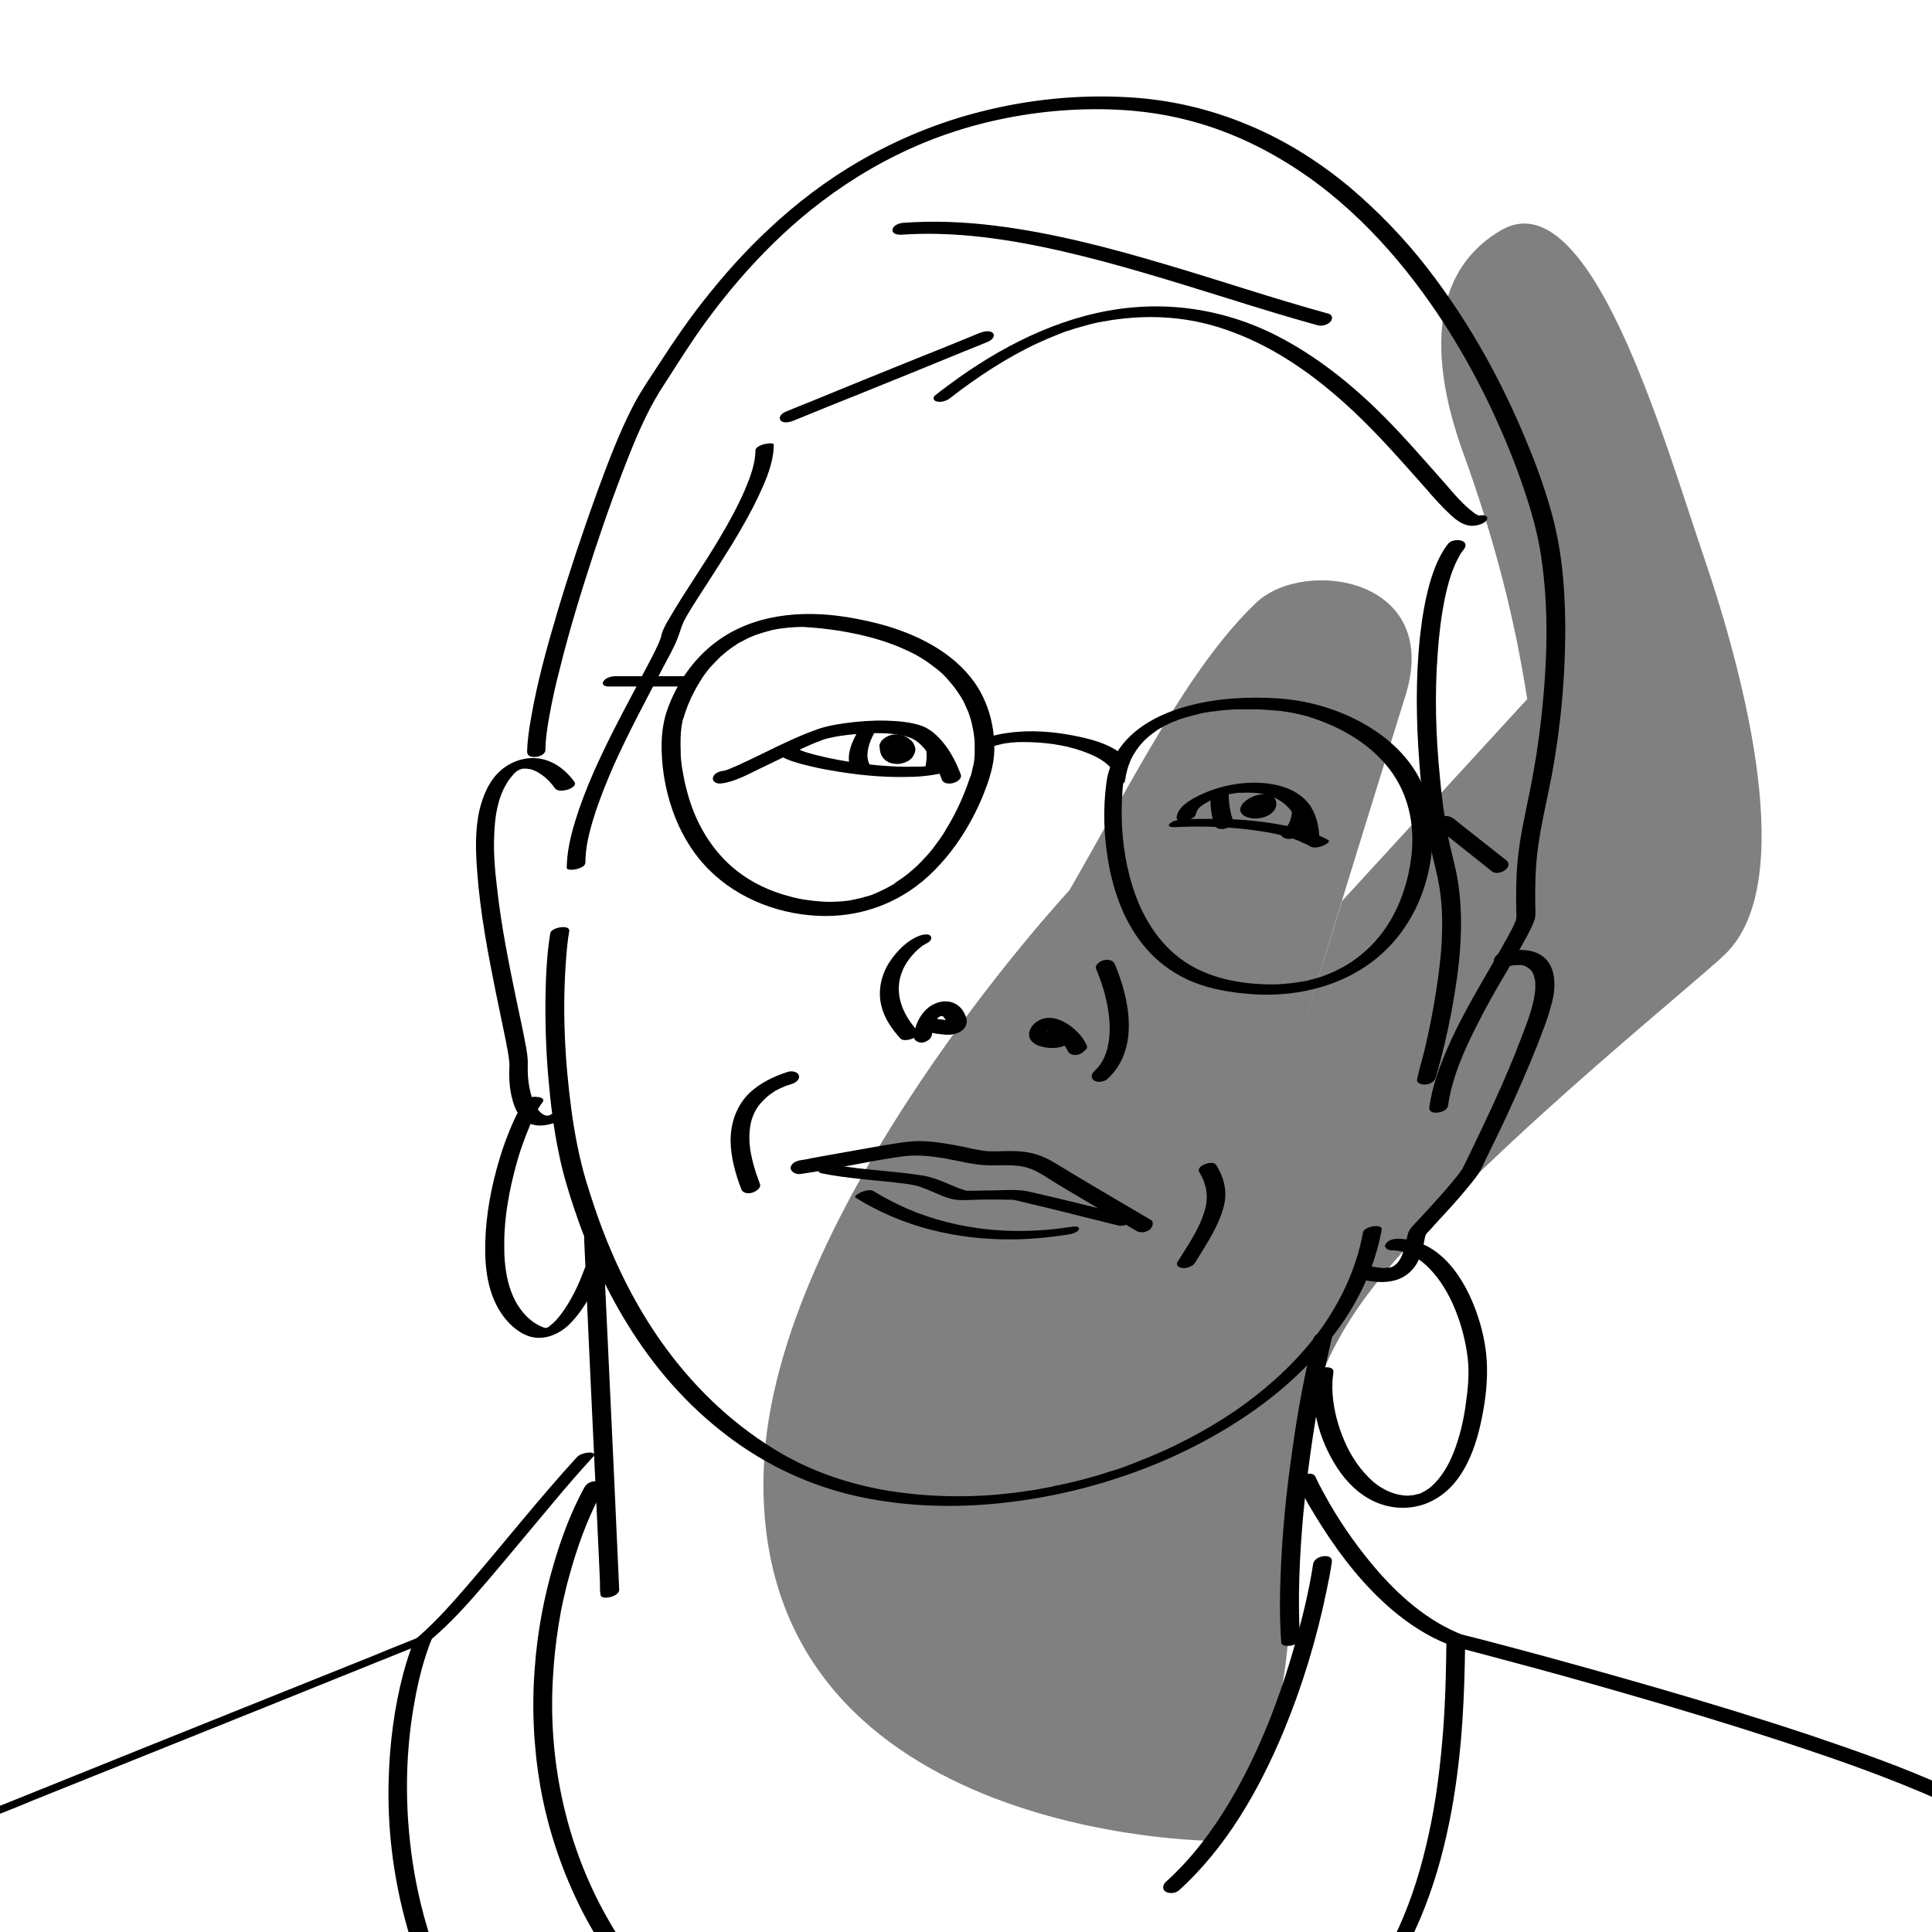
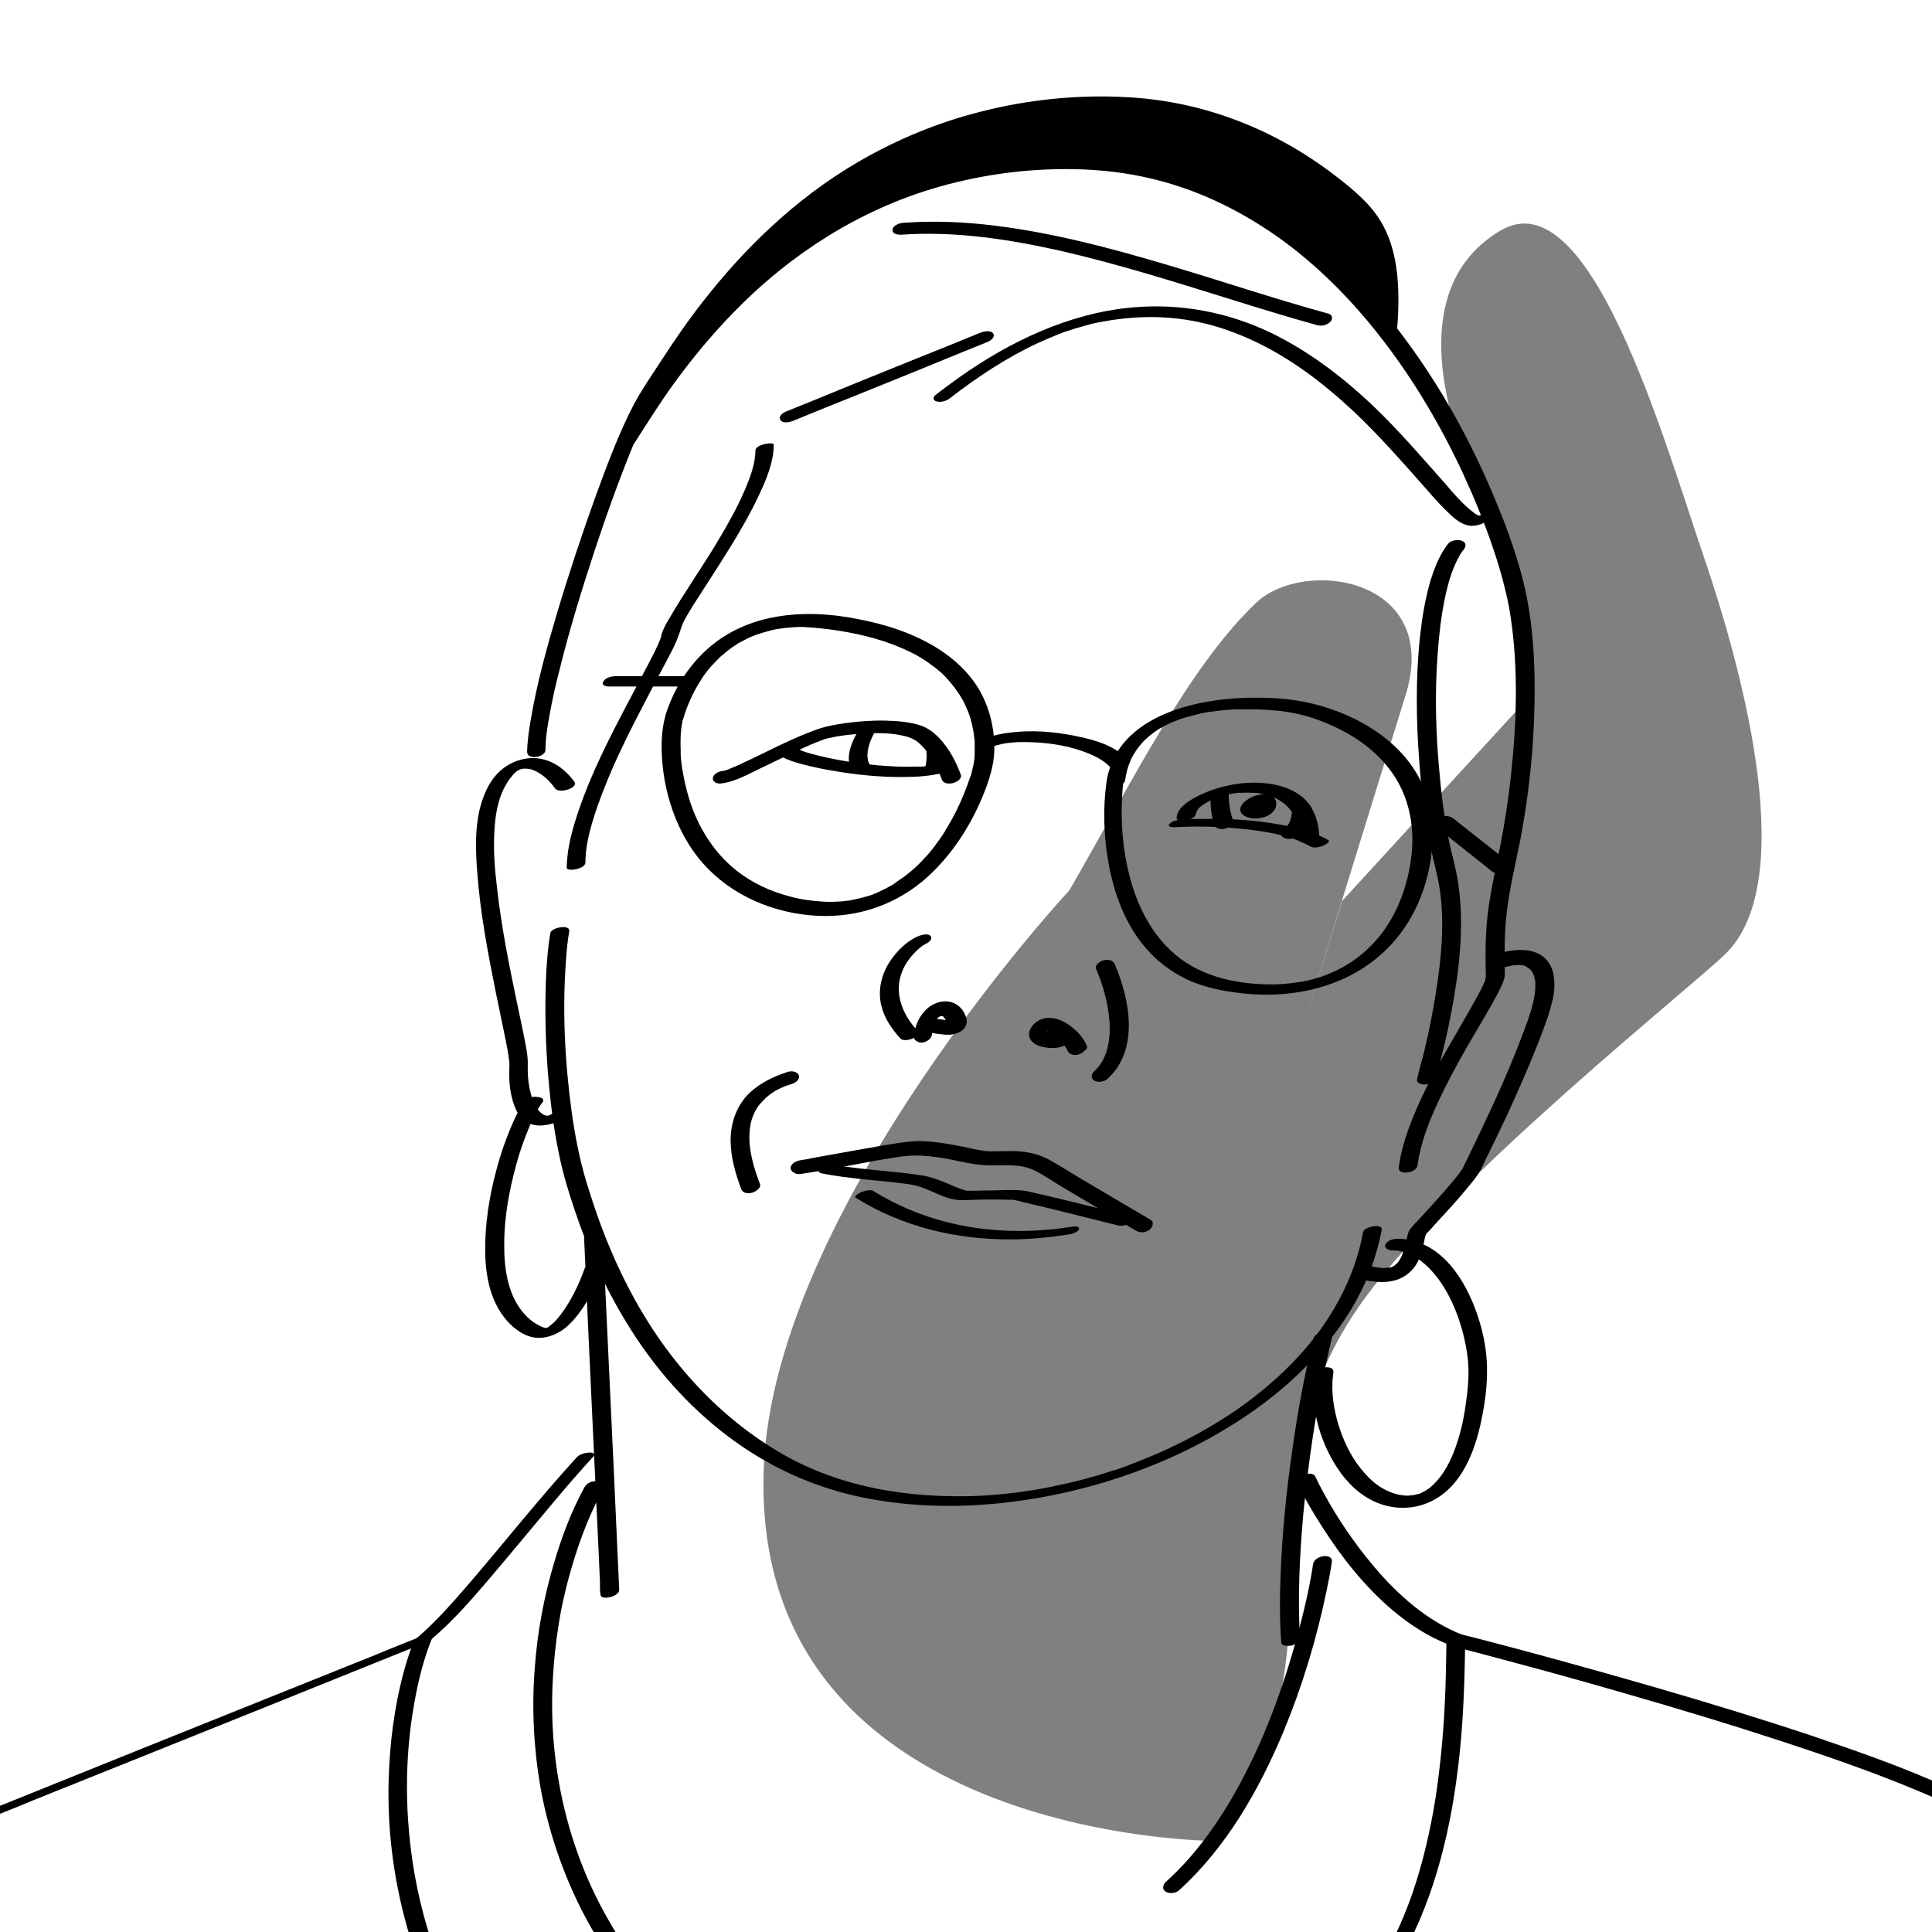
<svg xmlns="http://www.w3.org/2000/svg" version="1.1" id="Calque_1" x="0px" y="0px" viewBox="0 0 600 600" style="enable-background:new 0 0 600 600;" xml:space="preserve">
  <rect x="0" y="0" width="600" height="600" fill="#808080" stroke="none" />
  <style type="text/css">
	.st0{fill:#FFFFFF;}
</style>
  <path class="st0" d="M-23.3-45.4v720.1h661.5V-45.4H-23.3z M535.8,296.3c-10.8,10.5-83.5,68.3-111.6,106.4  c-43.9,59.5-2.1,110.2-47.4,169c0,0-144.1-0.4-139.6-115.9c3.2-80.7,94.9-179.3,94.9-179.3c19.8-34.3,37.1-69.4,58-89.3  c15-14.2,58-7.8,46.3,29.1c-6.1,19.3-32.4,104.8-32.4,104.8l12.8-41.3l57.5-62.7l-0.8-4.8c-4-24.3-10.6-48.2-19-71.4  c-8.2-22.5-13.8-54.3,11.5-69.3c27.8-16.5,50.7,65,63.1,101.2C542.4,211.8,558.3,274.5,535.8,296.3z" />
  <g id="Calque_1_1_">
    <g>
      <g>
        <path d="M260.7,195.9c7.4,1.2,14.8,3.1,21.6,6.4c2.4,1.1,4.9,2.6,7.1,4.3c2.1,1.5,3.7,2.9,5.2,4.7c1.4,1.6,2.7,3.3,3.8,5.1     c0.2,0.4,0.5,0.8,0.7,1.2c0.1,0.2,0.2,0.4,0.3,0.6c0.1,0.1,0.4,0.8,0.2,0.4c0.4,0.8,0.7,1.7,1.1,2.5c1.1,2.9,1.7,6,2,9.1     c-0.1-0.6,0,0.2,0,0.5s0,0.6,0,0.9c0,0.5,0,1.1,0,1.6c0,0.8,0,1.7-0.1,2.5s-0.2,1.6-0.4,2.3c-0.1,0.6-0.3,1.1-0.4,1.7     c-0.1,0.3-0.1,0.3,0,0c0,0.2-0.1,0.3-0.1,0.5c-0.1,0.4-0.2,0.8-0.4,1.1c-1.2,3.6-2.6,7.1-4.3,10.5c-1,2-2.1,4-3.3,5.9     c-0.1,0.1-0.2,0.3-0.2,0.4c0.2-0.4,0,0,0,0c-0.2,0.3-0.3,0.5-0.5,0.8c-0.3,0.5-0.7,1-1,1.5c-0.7,1-1.5,2-2.2,3     c-0.8,1-1.6,2-2.5,2.9c-0.4,0.5-0.9,0.9-1.3,1.4c-0.2,0.2-0.5,0.5-0.7,0.7c-0.1,0.1-0.7,0.7-0.4,0.4c-1.9,1.8-4,3.5-6.2,4.9     c-0.3,0.2-0.6,0.4-0.8,0.6c-0.1,0.1-0.3,0.2-0.4,0.3c0.1-0.1,0.5-0.3,0,0c-0.6,0.3-1.2,0.7-1.8,1c-1.2,0.7-2.5,1.2-3.7,1.8     c-0.3,0.1-0.7,0.3-1,0.4c0.6-0.2-0.3,0.1-0.5,0.2c-0.7,0.2-1.4,0.4-2.1,0.6c-1.4,0.4-2.9,0.7-4.3,1c0.6-0.1-0.5,0.1-0.6,0.1     c-0.3,0-0.7,0.1-1,0.1c-0.8,0.1-1.7,0.2-2.5,0.2c-1.6,0.1-3.2,0.1-4.5,0c-3.4-0.2-7-0.7-10.2-1.6c-6.1-1.6-11.5-4.1-16.4-7.9     c-7.9-6.2-13.1-15.2-15.6-25c-0.6-2.2-1-4.3-1.4-6.6c-0.2-1-0.3-2.1-0.4-3.1c0-0.5-0.1-0.9-0.1-1.4c0,0.5,0-0.2,0-0.3     c0-0.3,0-0.5,0-0.8c-0.1-3-0.1-6.1,0.5-9c0-0.3,0.1-0.5,0.2-0.8c0.1-0.3,0.3-1,0.1-0.3c0.2-0.6,0.4-1.3,0.6-1.9     c0.5-1.5,1.1-3,1.8-4.5c0.8-1.7,1.7-3.4,2.7-5c0.3-0.6,0,0,0.2-0.3c0.1-0.2,0.3-0.4,0.4-0.7c0.3-0.4,0.6-0.9,0.9-1.3     c0.7-0.9,1.3-1.8,2.1-2.6c0.8-0.9,1.6-1.7,2.4-2.5c-0.4,0.4,0.2-0.2,0.3-0.3c0.2-0.2,0.4-0.4,0.7-0.6c0.5-0.4,0.9-0.8,1.4-1.2     c1-0.8,2-1.5,3.1-2.2c0.1-0.1,0.5-0.3,0,0c0.1-0.1,0.3-0.2,0.4-0.3c0.3-0.1,0.5-0.3,0.8-0.4c0.6-0.3,1.3-0.7,1.9-1     c0.6-0.3,1.2-0.6,1.8-0.8c0.3-0.1,0.7-0.3,1-0.4c0.4-0.2-0.4,0.2,0,0c0.2-0.1,0.4-0.2,0.6-0.2c1.4-0.5,2.9-0.9,4.4-1.3     c1.8-0.4,2.5-0.5,4.4-0.7c1.8-0.2,3.6-0.3,5.3-0.3C253,194.9,256.9,195.3,260.7,195.9c1.4,0.2,3.2-0.5,3.8-1.8     c0.6-1.4-0.6-2.3-1.8-2.5c-14-2.2-29-0.8-40.5,7.9c-7,5.3-12.1,12.8-15,21c-2.2,6.4-2,13.2-1.1,19.9c1.5,10,5.4,20,12.2,27.7     c8.9,10.1,22.1,15.6,35.4,16.3c12.8,0.7,25.1-3.6,34.5-12.2c7.4-6.8,13-15.4,16.9-24.7c1.9-4.7,3.6-9.5,3.7-14.6     c0.1-6.7-1.5-13.4-5-19.2c-6.2-10.1-17.4-16-28.4-19.3c-4.1-1.2-8.4-2.1-12.6-2.8c-1.4-0.2-3.2,0.5-3.8,1.8     C258.3,194.7,259.4,195.7,260.7,195.9z" />
      </g>
    </g>
    <g>
      <g>
        <path d="M343.6,243.1c-1.1,8.1-0.8,16.5,0.6,24.6c1.7,9.7,5.2,19.3,11.7,26.8c3.4,4,7.7,7.2,12.4,9.5c5.8,2.8,12.3,4,18.7,4.6     c12.2,1.2,25.1-1,35.6-7.5c9.8-6,16.7-15.5,20-26.5c3.4-11.4,3.5-24-2.7-34.5c-4.9-8.3-13.2-14.3-21.9-18.1     c-6.7-2.9-13.7-4.6-21-5.1c-9.3-0.6-18.9-0.1-27.9,2.3c-9.4,2.5-19.1,7.5-23.4,16.7C344.6,238.4,343.9,240.7,343.6,243.1     c-0.3,2.3,5.5,1.3,5.8-0.7c0.3-2.2,0.9-4.5,1.8-6.5c0.9-1.9,2.3-3.9,3.5-5.2c0.7-0.8,1.5-1.5,2.3-2.2c0.9-0.7,1.2-0.9,2.3-1.7     c0.4-0.3,0.9-0.6,1.4-0.8c0.2-0.1,0.4-0.2,0.6-0.4c0.1-0.1,0.3-0.2,0.4-0.2c-0.2,0.1-0.2,0.1,0,0c1-0.5,2-1,3.1-1.4     c0.5-0.2,1-0.4,1.5-0.6c0.5-0.2-0.4,0.1,0.3-0.1c0.3-0.1,0.6-0.2,0.9-0.3c1.1-0.3,2.2-0.6,3.3-0.9c0.5-0.1,1.1-0.3,1.6-0.4     c0.3-0.1,0.6-0.1,0.9-0.2c0.3-0.1-0.1,0-0.2,0c0.2,0,0.4-0.1,0.6-0.1c1.1-0.2,2.3-0.4,3.4-0.5c2.2-0.3,4.5-0.5,6.7-0.6     c-0.5,0,0,0,0.2,0c0.3,0,0.6,0,0.8,0c0.6,0,1.1,0,1.7,0c1,0,2.1,0,3.1,0c1.9,0,3.7,0.1,5.6,0.3c0.8,0.1,1.7,0.1,2.5,0.2     c0.5,0-0.5-0.1,0,0c0.2,0,0.4,0,0.5,0.1c0.3,0,0.7,0.1,1,0.1c1.4,0.2,2.8,0.5,4.2,0.8c0.8,0.2,1.6,0.4,2.4,0.6     c0.4,0.1,0.8,0.2,1.2,0.4c0.2,0.1,0.5,0.1,0.7,0.2c0,0,0.3,0.1,0.1,0c-0.2-0.1,0.2,0.1,0.2,0.1c8.2,2.8,16.1,7.2,21.9,13.8     c7.4,8.3,9.8,19.1,8.3,30c-1.5,10.7-5.9,21.1-14.1,28.4c-3.8,3.4-7.8,5.8-12.6,7.6c-0.3,0.1-0.6,0.2-1,0.4     c0.4-0.2-0.2,0.1-0.4,0.1c-0.7,0.2-1.3,0.4-2,0.6c-0.6,0.2-1.3,0.3-1.9,0.5c-0.3,0.1-0.7,0.2-1,0.2c0,0-0.5,0.1-0.2,0     c0.2,0-0.3,0.1-0.4,0.1c-2.8,0.5-5.7,0.8-8.3,0.9c-11.1,0.2-22.9-2-31.5-9.4c-7.3-6.3-11.6-15-14-24.2c-2.1-8.1-2.8-16.6-2.3-25     c0.1-1.6,0.2-3.1,0.4-4.7C349.7,240.1,343.8,241.1,343.6,243.1z" />
      </g>
    </g>
    <g>
      <g>
        <path d="M307.5,232.3c0.2-0.1,0.3-0.2,0.5-0.3c0.3-0.2,0.6-0.3,0.1,0c0.2-0.1,0.4-0.2,0.6-0.3c0.1,0,0.2-0.1,0.3-0.1     c0.6-0.3-0.7,0.2,0,0c0.5-0.1,1-0.3,1.6-0.4c0.1,0,0.3-0.1,0.4-0.1c-0.1,0-0.7,0.1-0.1,0c0.3-0.1,0.7-0.1,1-0.2     c3.1-0.5,5.2-0.5,8.4-0.4c6,0.2,12.3,1.2,18,3.6c2.6,1.1,5,2.4,6.8,4.5c1.2,1.5,6.8-0.5,5.4-2.3c-3.8-4.7-10.8-6.6-16.3-7.7     c-6.8-1.4-14.1-2-21.1-1c-3.1,0.4-6.5,1.1-9.1,3c-0.8,0.6-1.7,1.6-0.5,2.3C304.5,233.5,306.6,233,307.5,232.3L307.5,232.3z" />
      </g>
    </g>
    <g>
      <g>
        <path d="M188.9,213.2c7.1,0,14.1,0,21.2,0c1,0,2,0,3,0c1.2,0,3.1-0.4,3.8-1.6c0.7-1.1-0.6-1.6-1.5-1.6c-7.1,0-14.1,0-21.2,0     c-1,0-2,0-3,0c-1.2,0-3.1,0.4-3.8,1.6C186.7,212.7,188,213.2,188.9,213.2L188.9,213.2z" />
      </g>
    </g>
    <g>
      <g>
        <path d="M441.8,257.8c2.3,0,4.5,0,6.8,0c-0.7-0.2-1.3-0.3-2-0.5c4.9,3.9,9.7,7.7,14.6,11.6c0.7,0.6,1.4,1.1,2.1,1.7     c2.2,1.7,7.1-1.4,4.4-3.5c-3-2.4-6-4.7-9-7.1c-1.9-1.5-3.8-3-5.7-4.5c-1.3-1.1-2.3-2.1-4.1-2.1c-2.2,0-4.4,0-6.7,0     c-1.3,0-3,1-3.2,2.4C438.9,257.3,440.6,257.8,441.8,257.8L441.8,257.8z" />
      </g>
    </g>
    <g>
      <g>
        <path d="M234.6,139.9c0,4.2-1.7,8.5-3.3,12.3c-2.2,5.1-4.9,10-7.7,14.7c-5.1,8.7-11,16.9-16,25.6c-0.7,1.1-1.3,2.3-1.8,3.5     c-0.3,0.7-0.4,1.4-0.6,2.1c-1,2.8-2.5,5.5-3.9,8.2c-5,9.6-10.2,19-14.8,28.8c-2.5,5.3-4.8,10.8-6.7,16.3     c-1.6,4.8-3.1,9.7-3.6,14.8c-0.1,1.1-0.2,2.2-0.2,3.3c0,1.3,5.8,0.4,5.8-1.6c0-4.8,1.2-9.5,2.6-14c1.7-5.5,3.9-10.9,6.2-16.2     c4.6-10.2,9.9-20.1,15.1-30c1.6-3.1,3.4-6.1,4.7-9.4c0.7-1.7,1.1-3.5,1.9-5.2c1.8-3.5,4-6.7,6.1-10c3-4.6,6-9.3,8.9-14     c2.9-4.8,5.8-9.8,8.2-14.9c2-4.2,3.9-8.6,4.6-13.2c0.1-1,0.2-1.9,0.2-2.9C240.4,137.1,234.6,138,234.6,139.9L234.6,139.9z" />
      </g>
    </g>
    <g>
      <g>
-         <path d="M169.4,232.9c0-3.5,0.6-7.1,1.2-10.5c0.9-5,2-10,3.3-14.9c3-12.1,6.7-24.1,10.6-36c3.7-11.2,7.7-22.4,12.2-33.4     c2.7-6.5,5.6-12.7,9.5-18.6c3.2-5,6.4-10,9.7-14.9c4.9-7.1,10.2-13.9,16.1-20.5c7.1-7.9,14.8-15.2,23.3-21.6     c9.8-7.4,20.3-13.5,31.7-18.2c12.9-5.3,26.6-8.5,40.5-9.8c13.8-1.2,27.8-0.7,41.3,2.8c11.8,3,22.9,8.1,33.1,14.7     c9.8,6.3,18.6,14,26.5,22.5c7.7,8.3,14.5,17.3,20.6,26.8c5.5,8.6,10.4,17.6,14.7,26.8c3.5,7.6,6.7,15.3,9.4,23.3     c2.4,7,4.4,14,5.5,21.3c2.5,16.5,1.9,33.4,0.1,49.9c-0.8,7.3-1.9,14.5-3.3,21.6c-1.5,7.7-3.4,15.4-4.1,23.3     c-0.5,5.1-0.5,10.2-0.4,15.3c0,0.7,0.1,1.5,0,2.2c0,0.2-0.1,0.4-0.1,0.7c0,0.1-0.1,0.3-0.1,0.4c-0.1,0.4,0.1-0.2-0.1,0.1     c-0.7,1.7-1.6,3.4-2.5,5c-6.3,11.4-13.4,22.4-18.6,34.4c-2.5,5.8-4.8,12-5.6,18.3c-0.4,2.7,5.5,1.8,5.8-0.5     c0.9-6.6,3.3-13,6.1-19.1c3-6.5,6.4-12.8,10-19c2.9-5,5.9-9.9,8.6-14.9c0.8-1.6,1.7-3.2,2.2-4.9c0.4-1.3,0.2-2.7,0.2-4     c-0.1-5.5,0-11,0.6-16.4c0.9-7.9,2.8-15.5,4.3-23.2c3-15.8,4.5-32,4.4-48.1c-0.1-12.1-1.2-24.2-4.6-35.8c-2-7-4.5-13.9-7.3-20.6     c-3.7-9-7.9-17.8-12.6-26.3c-5.4-9.7-11.4-18.9-18.2-27.7C436.2,74.1,428,65.6,419,58c-9.4-7.8-19.7-14.3-30.9-19     c-12-5.1-24.8-8.1-37.8-8.8c-15.3-0.9-31,0.7-45.8,4.5C291.4,38,278.8,43.2,267,50c-10.2,5.9-19.7,13.1-28.3,21.2     c-7.3,6.8-14,14.3-20.2,22.2c-4.8,6.1-9.2,12.5-13.4,19c-2.8,4.3-5.8,8.6-8.2,13.1c-4.7,9-8.2,18.5-11.7,28     c-4.4,12.2-8.5,24.5-12.2,36.9c-3.2,10.8-6.2,21.6-8.1,32.7c-0.6,3.4-1.1,6.8-1.2,10.3C163.6,236.2,169.4,235.2,169.4,232.9     L169.4,232.9z" />
+         <path d="M169.4,232.9c0-3.5,0.6-7.1,1.2-10.5c0.9-5,2-10,3.3-14.9c3-12.1,6.7-24.1,10.6-36c3.7-11.2,7.7-22.4,12.2-33.4     c3.2-5,6.4-10,9.7-14.9c4.9-7.1,10.2-13.9,16.1-20.5c7.1-7.9,14.8-15.2,23.3-21.6     c9.8-7.4,20.3-13.5,31.7-18.2c12.9-5.3,26.6-8.5,40.5-9.8c13.8-1.2,27.8-0.7,41.3,2.8c11.8,3,22.9,8.1,33.1,14.7     c9.8,6.3,18.6,14,26.5,22.5c7.7,8.3,14.5,17.3,20.6,26.8c5.5,8.6,10.4,17.6,14.7,26.8c3.5,7.6,6.7,15.3,9.4,23.3     c2.4,7,4.4,14,5.5,21.3c2.5,16.5,1.9,33.4,0.1,49.9c-0.8,7.3-1.9,14.5-3.3,21.6c-1.5,7.7-3.4,15.4-4.1,23.3     c-0.5,5.1-0.5,10.2-0.4,15.3c0,0.7,0.1,1.5,0,2.2c0,0.2-0.1,0.4-0.1,0.7c0,0.1-0.1,0.3-0.1,0.4c-0.1,0.4,0.1-0.2-0.1,0.1     c-0.7,1.7-1.6,3.4-2.5,5c-6.3,11.4-13.4,22.4-18.6,34.4c-2.5,5.8-4.8,12-5.6,18.3c-0.4,2.7,5.5,1.8,5.8-0.5     c0.9-6.6,3.3-13,6.1-19.1c3-6.5,6.4-12.8,10-19c2.9-5,5.9-9.9,8.6-14.9c0.8-1.6,1.7-3.2,2.2-4.9c0.4-1.3,0.2-2.7,0.2-4     c-0.1-5.5,0-11,0.6-16.4c0.9-7.9,2.8-15.5,4.3-23.2c3-15.8,4.5-32,4.4-48.1c-0.1-12.1-1.2-24.2-4.6-35.8c-2-7-4.5-13.9-7.3-20.6     c-3.7-9-7.9-17.8-12.6-26.3c-5.4-9.7-11.4-18.9-18.2-27.7C436.2,74.1,428,65.6,419,58c-9.4-7.8-19.7-14.3-30.9-19     c-12-5.1-24.8-8.1-37.8-8.8c-15.3-0.9-31,0.7-45.8,4.5C291.4,38,278.8,43.2,267,50c-10.2,5.9-19.7,13.1-28.3,21.2     c-7.3,6.8-14,14.3-20.2,22.2c-4.8,6.1-9.2,12.5-13.4,19c-2.8,4.3-5.8,8.6-8.2,13.1c-4.7,9-8.2,18.5-11.7,28     c-4.4,12.2-8.5,24.5-12.2,36.9c-3.2,10.8-6.2,21.6-8.1,32.7c-0.6,3.4-1.1,6.8-1.2,10.3C163.6,236.2,169.4,235.2,169.4,232.9     L169.4,232.9z" />
      </g>
    </g>
    <g>
      <g>
        <path d="M457.8,160.5c1.2-0.4,0.9-0.3,0.6-0.2s-0.5,0,0.6-0.1c-0.2,0-0.5,0,0.1,0s0.3,0,0.1,0c-0.4,0,0.8,0.1,0.3,0     c-0.1,0-0.2,0-0.3-0.1c-0.4-0.1,0.5,0.3,0.2,0.1c-0.2-0.1-0.4-0.2-0.6-0.3s-0.4-0.2-0.6-0.3c-0.1-0.1-0.2-0.1-0.3-0.2     c-0.3-0.2,0.4,0.3-0.1-0.1c-0.5-0.4-1-0.8-1.5-1.2c-2.7-2.3-5-5-7.3-7.7c-7.2-8.1-14.3-16.4-22.1-23.9     c-9.5-9.1-20.2-17.3-32.1-23.1c-13.5-6.5-28.4-9.3-43.4-7.9c-19.4,1.8-37.7,10.5-53.5,21.7c-2.5,1.8-5,3.6-7.4,5.5     c-1,0.8-0.6,1.8,0.5,2c1.4,0.3,3-0.2,4.1-1.1c8.5-6.6,17.8-12.7,27.3-17.1c2.2-1,4.3-1.9,6.6-2.8c1-0.4,2-0.8,3.1-1.1     c0.9-0.3-0.6,0.2,0.4-0.1c0.3-0.1,0.6-0.2,0.8-0.3c0.5-0.2,1.1-0.3,1.7-0.5c2.1-0.6,4.1-1.2,6.2-1.6c0.5-0.1,1.1-0.2,1.6-0.3     c0.9-0.2-0.4,0.1,0.1,0c0.2,0,0.4-0.1,0.7-0.1c1-0.2,2.1-0.4,3.1-0.5c7.3-1,14.5-1,21.7,0.1c7,1.1,13.2,3.1,19.7,6     c12,5.4,22.6,13.4,32.2,22.4c8,7.5,15.2,15.8,22.5,24c2.4,2.8,4.9,5.6,7.6,8.1c1.8,1.7,4,3.4,6.6,3.5c1.1,0,2.1-0.2,3.1-0.6     c0.8-0.3,2.3-1.3,1.6-2.3C460.8,159.6,458.7,160.2,457.8,160.5L457.8,160.5z" />
      </g>
    </g>
    <g>
      <g>
        <path d="M449.7,168.9c-2.8,3.6-4.4,7.9-5.7,12.3c-1.5,5.4-2.4,10.9-3,16.5c-1.4,13-1.2,26.3-0.2,39.3c0.8,11.3,2.4,22.5,5.2,33.5     c3.2,12.7,1.8,26.4-0.3,39.2c-0.9,5.5-2,11-3.3,16.4c-0.7,2.9-1.6,5.7-2.2,8.6c0,0.1-0.1,0.3-0.1,0.4c-0.4,1.4,1.7,1.8,2.6,1.7     c1.4-0.1,2.8-0.8,3.2-2.2c2-6.8,3.6-13.7,4.9-20.6c2.4-12.9,4-26.3,2.1-39.4c-0.7-5.2-2.4-10.3-3.3-15.5     c-1.1-5.8-1.9-11.7-2.4-17.5c-1.3-12.9-1.7-25.9-0.7-38.8c0.4-5.8,1.1-11.7,2.3-17.4c1-4.6,2.2-8.8,4.5-12.9     c0.2-0.4,0.5-0.8,0.8-1.2c0.1-0.2,0.2-0.4,0.4-0.5c0.2-0.3-0.2,0.3,0.2-0.3C456.7,167.5,451.2,166.9,449.7,168.9L449.7,168.9z" />
      </g>
    </g>
    <g>
      <g>
        <path d="M412.5,97.4C395.4,92.7,378.6,87,361.6,82c-17.2-5.1-34.7-9.7-52.5-11.9c-9.5-1.2-19.1-1.6-28.7-0.9     c-1.1,0.1-3.1,0.8-3.2,2.1c-0.2,1.4,1.6,1.6,2.6,1.6c16.8-1.2,33.7,1.4,50,5.1c17.4,4,34.5,9.4,51.6,14.7     c9.2,2.9,18.4,5.7,27.7,8.3c1.4,0.4,3.1-0.1,4.1-1.1C414,98.9,413.8,97.7,412.5,97.4L412.5,97.4z" />
      </g>
    </g>
    <g>
      <g>
        <path d="M304.5,103.3c-6.8,2.8-13.7,5.6-20.5,8.3c-10.9,4.4-21.8,8.8-32.7,13.3c-2.5,1-5,2-7.4,3c-0.9,0.4-2.3,1.5-1.5,2.6     s2.9,0.6,3.9,0.2c6.8-2.8,13.7-5.6,20.5-8.3c10.9-4.4,21.8-8.8,32.7-13.3c2.5-1,5-2,7.4-3c0.9-0.4,2.3-1.5,1.5-2.6     C307.6,102.5,305.6,102.9,304.5,103.3L304.5,103.3z" />
      </g>
    </g>
    <g>
      <g>
        <path d="M298.4,240.6c-1.3-3.5-3.1-7.1-5.5-10c-1.8-2.2-4-4.2-6.7-5.2c-3.5-1.2-7.4-1.5-11.1-1.6c-4.2-0.1-8.5,0.2-12.7,0.8     c-2.9,0.4-5.8,0.9-8.6,1.9c-5.6,2-11,4.6-16.3,7.2c-2.8,1.4-5.6,2.7-8.4,4c-1.1,0.5-2.2,0.9-3.3,1.4c-0.3,0.1,0.3-0.1,0.3-0.1     c-0.1,0-0.3,0.1-0.4,0.1c-0.2,0.1-0.4,0.1-0.6,0.2c-0.2,0.1-0.4,0.1-0.6,0.1c-0.6,0.2,0.8-0.1,0.1,0c-1.2,0.1-3,0.8-3.2,2.2     s1.6,1.9,2.6,1.7c4.3-0.5,8.4-2.9,12.2-4.7c5.2-2.5,10.4-5.1,15.7-7.4c0.6-0.2,1.1-0.5,1.7-0.7c0.3-0.1,0.6-0.2,0.9-0.3     c0.3-0.1-0.1,0-0.1,0c0.2-0.1,0.3-0.1,0.5-0.2c1-0.4,2-0.7,3.1-0.9c3.5-0.8,7.1-1.1,10.6-1.3c3.7-0.2,7.4-0.2,11,0.5     c2.7,0.5,4.6,1.2,6.5,3.1c2.9,3,5,6.8,6.4,10.7c0.5,1.3,2.2,1.4,3.4,1.1C296.9,243,298.8,242,298.4,240.6L298.4,240.6z" />
      </g>
    </g>
    <g>
      <g>
        <path d="M242.8,235c1.9,1.1,4.1,1.7,6.2,2.3c3.1,0.8,6.2,1.5,9.3,2c7.4,1.3,15,2.1,22.5,2c4,0,7.9-0.3,11.8-1.2     c0.9-0.2,2.8-1,2.5-2.2s-2.5-0.8-3.3-0.6c-0.2,0-0.3,0.1-0.5,0.1c0.6-0.1,0.2,0,0,0c-0.3,0.1-0.7,0.1-1,0.2     c-0.7,0.1-1.4,0.2-2.2,0.3c-1.6,0.2-2.7,0.2-4.5,0.2c-3.6,0.1-7.1-0.1-10.7-0.4c-6.5-0.6-13.1-1.6-19.4-3.2     c-2.2-0.6-4.1-1-6.2-2.2c-1.1-0.7-3.1-0.1-4.1,0.6C242.5,233.3,241.7,234.3,242.8,235L242.8,235z" />
      </g>
    </g>
    <g>
      <g>
        <path d="M364.6,256.9c7.4-0.4,14.8-0.2,22.1,0.6c6.8,0.8,14.2,1.9,20.3,5.4c1.1,0.6,2.7,0.2,3.8-0.2c0.3-0.1,2.7-1.3,1.7-1.8     c-4.9-2.8-10.6-4.1-16.1-5c-6.4-1.1-12.8-1.6-19.3-1.6c-3.3,0-6.6,0-10,0.2c-1.2,0.1-3.1,0.4-3.9,1.4     C362.4,256.7,363.9,256.9,364.6,256.9L364.6,256.9z" />
      </g>
    </g>
    <g>
      <g>
        <path d="M371.4,252.7c0,0.4,0-0.1,0.1-0.2c0.1-0.2,0.1-0.4,0.2-0.6c0.1-0.4-0.1,0.1,0.1-0.2c0.1-0.2,0.3-0.4,0.4-0.6     c0.1-0.1,0.2-0.2,0.3-0.3c0.3-0.3-0.1,0.1,0,0c0.2-0.2,0.4-0.4,0.6-0.5c0.2-0.2,0.5-0.3,0.7-0.5c0.4-0.3-0.4,0.3,0,0     c0.2-0.1,0.3-0.2,0.5-0.3c0.3-0.2,0.6-0.3,0.8-0.5c0.3-0.1,1.2-0.6,0.5-0.3c0.7-0.3,1.4-0.6,2.1-0.9c0.3-0.1,1.4-0.5,0.6-0.2     c0.4-0.1,0.8-0.3,1.2-0.4c0.8-0.2,1.6-0.4,2.4-0.6c-0.8,0.2,0.4-0.1,0.6-0.1c0.4-0.1,0.9-0.1,1.3-0.2c0.4-0.1,0.8-0.1,1.2-0.1     c0.6-0.1,0,0,0.1,0c0.2,0,0.5,0,0.7,0c0.9,0,1.8-0.1,2.7,0c0.2,0,0.6,0,0.2,0c0.2,0,0.4,0,0.6,0c0.4,0,0.9,0.1,1.3,0.1     c3,0.4,6.1,1.4,8.6,3.6c3.2,2.8,4.5,7,4.7,11.2c0.1,1.5,5.9,0.4,5.8-1.6c-0.2-4.2-1.5-8.3-4.5-11.3c-2.8-2.7-6.6-4.1-10.3-4.7     c-7.8-1.3-16.8,0.4-23.8,4.2c-2.4,1.3-5.6,3.4-5.7,6.4C365.6,255.7,371.4,254.7,371.4,252.7L371.4,252.7z" />
      </g>
    </g>
    <g>
      <g>
        <path d="M375.9,247.7c0,2.9,0.3,6,1.4,8.7c0.5,1.2,2.3,1.2,3.3,0.9c0.7-0.2,1.4-0.5,1.9-1c0.3-0.4,0.7-0.9,0.5-1.4     c-0.9-2.3-1.3-4.9-1.4-7.4c0,0.2,0,0.3,0,0.5c0-0.3,0-0.5,0-0.8c0-0.6-0.1-0.9-0.6-1.2s-1.3-0.4-1.9-0.3     c-0.8,0.1-1.6,0.3-2.2,0.8C376.5,246.6,375.9,247.1,375.9,247.7L375.9,247.7z" />
      </g>
    </g>
    <g>
      <g>
        <path d="M401.3,260.4c0.9-0.3,1.7-0.7,2.4-1.4c1.2-1.1,2.1-2.4,2.6-3.9c0.4-1.2,0.7-2.5,0.9-3.8c0.2-1.4-1.5-2.1-2.7-1.9     c-0.8,0.1-1.6,0.3-2.2,0.8c-0.5,0.4-0.9,0.9-1,1.6c-0.1,0.9-0.3,1.8-0.5,2.7c0.1-0.2,0.1-0.4,0.2-0.6c-0.3,0.9-0.6,1.7-1.1,2.5     c0.1-0.2,0.2-0.4,0.3-0.5c-0.3,0.4-0.6,0.8-0.9,1.1c0.2-0.2,0.3-0.3,0.5-0.5c-0.2,0.2-0.4,0.4-0.7,0.5c0.2-0.1,0.4-0.3,0.6-0.4     c-0.1,0.1-0.2,0.1-0.3,0.2c0.3-0.1,0.5-0.2,0.8-0.3l0,0c-0.7,0.3-1.4,0.5-1.9,1.1c-0.3,0.4-0.7,1.1-0.5,1.7     C398.3,260.4,400.2,260.8,401.3,260.4L401.3,260.4z" />
      </g>
    </g>
    <g>
      <g>
        <path d="M387.7,253.9c0.7,0.2,1.3,0.3,2.1,0.3c0.8,0,1.5-0.1,2.3-0.3c1.3-0.3,2.6-1,3.4-2c0.4-0.4,0.7-1,0.8-1.6     c0.1-0.5,0.1-1.1-0.1-1.7c-0.1-0.3-0.3-0.6-0.5-0.9c-0.1-0.2-0.3-0.3-0.4-0.4c-0.5-0.3-0.8-0.5-1.4-0.6c-0.7-0.1-1.4-0.1-2.1,0     c-1.3,0.1-2.8,0.6-3.9,1.3c-0.8,0.5-1.7,1.1-2.2,1.9c-0.2,0.3-0.4,0.7-0.5,1.1c0,0.4-0.1,0.8,0.1,1.1     C385.7,253.1,386.7,253.6,387.7,253.9c0.6,0.2,1.2,0.2,1.9,0.1c0.7-0.1,1.6-0.3,2.2-0.7c0.2-0.1,0.4-0.2,0.5-0.4     c0.3-0.2,0.5-0.4,0.6-0.8c0-0.1,0-0.2,0-0.4c-0.1-0.3-0.3-0.4-0.6-0.5c-0.4-0.1-0.7-0.2-1.1-0.4c0.1,0.1,0.2,0.1,0.4,0.2     c-0.3-0.2-0.5-0.4-0.7-0.6c0.1,0.1,0.1,0.2,0.2,0.3c-0.1-0.2-0.2-0.5-0.2-0.8c0,0.1,0,0.2,0,0.4c0-0.3,0.1-0.5,0.2-0.8     c-0.1,0.1-0.1,0.3-0.2,0.4c0.1-0.2,0.3-0.5,0.5-0.7c-0.1,0.1-0.3,0.3-0.4,0.4c0.2-0.2,0.4-0.3,0.5-0.4c-0.2,0.1-0.4,0.2-0.5,0.4     c0.2-0.1,0.4-0.2,0.6-0.3c-0.2,0.1-0.4,0.2-0.7,0.3c0.2-0.1,0.3-0.1,0.5-0.2c-0.3,0.1-0.5,0.2-0.8,0.3c0.1,0,0.3-0.1,0.5-0.1     c-0.3,0.1-0.5,0.1-0.8,0.2c0.2,0,0.3-0.1,0.5-0.1c-0.2,0-0.5,0-0.7,0.1c0.1,0,0.3,0,0.4,0c-0.2,0-0.4,0-0.6,0     c0.1,0,0.2,0,0.3,0.1c-0.2,0-0.3-0.1-0.5-0.1c0.1,0,0.3,0.1,0.4,0.2c-0.1-0.1-0.2-0.1-0.4-0.2c0.2,0.1,0.4,0.3,0.5,0.5     c-0.1-0.1-0.1-0.2-0.2-0.3c0.3,0.4,0.4,0.9,0.3,1.4c0-0.1,0-0.2,0-0.4c0,0.4-0.1,0.8-0.3,1.2c0.1-0.1,0.1-0.3,0.2-0.4     c-0.1,0.2-0.2,0.4-0.4,0.5c0.1-0.1,0.3-0.3,0.4-0.4c-0.1,0.1-0.2,0.2-0.3,0.3c0.2-0.1,0.4-0.2,0.5-0.4c-0.1,0.1-0.2,0.1-0.3,0.2     c0.2-0.1,0.4-0.2,0.7-0.3c-0.1,0-0.2,0.1-0.2,0.1c0.3-0.1,0.5-0.2,0.8-0.3c-0.1,0-0.2,0.1-0.3,0.1c0.3-0.1,0.5-0.1,0.8-0.2     c-0.1,0-0.2,0-0.3,0c0.2,0,0.5,0,0.7-0.1c-0.1,0-0.3,0-0.4,0c0.2,0,0.4,0,0.6,0c-0.2,0-0.5-0.1-0.7-0.1c0.2,0,0.3,0.1,0.5,0.1     h-0.1c-0.3-0.1-0.6-0.2-0.8-0.2c-0.3,0-0.7,0-1,0c-0.7,0.1-1.6,0.3-2.2,0.7c-0.2,0.1-0.4,0.2-0.5,0.4c-0.3,0.2-0.5,0.4-0.6,0.8     c0,0.1,0,0.2,0,0.4C387.2,253.6,387.4,253.8,387.7,253.9z" />
      </g>
    </g>
    <g>
      <g>
        <path d="M267.2,225.9c-2.5,3.9-5.3,9.6-2.3,14c0.2,0.4,1.2,0.4,1.5,0.4c0.7,0,1.6-0.2,2.3-0.5c0.8-0.3,2.3-1,1.6-2     c-1.3-1.9-1-4.3-0.4-6.4c0.3-1.1,0.8-2.2,1.3-3.2c0.2-0.5,0.5-1,0.8-1.4c0.1-0.1,0.1-0.2,0,0c0.1-0.1,0.1-0.2,0.2-0.3     c0.1-0.2,0.2-0.4,0.4-0.6c0.2-0.3,0.4-0.7,0-1c-0.3-0.3-1.1-0.4-1.5-0.4c-0.8,0-1.6,0.2-2.3,0.5     C268.3,225.1,267.5,225.4,267.2,225.9L267.2,225.9z" />
      </g>
    </g>
    <g>
      <g>
        <path d="M292.7,238.3c0.2-0.3,0.3-0.7,0.4-1.1c0.1-0.6,0.2-1.2,0.3-1.9c0.1-1.2,0.2-2.5,0.1-3.7c0-0.3-0.9-0.3-1-0.3     c-0.7,0-1.5,0.1-2.1,0.3c-0.7,0.2-1.4,0.4-2,0.8c-0.3,0.2-0.7,0.4-0.7,0.8c0.2,1.7,0,3.4-0.3,5c0-0.1,0-0.2,0-0.2     c-0.1,0.5-0.2,1-0.4,1.4c-0.2,0.3,0.2,0.5,0.5,0.5c0.6,0.1,1.3,0,1.8-0.1c0.8-0.2,1.5-0.3,2.2-0.7     C291.9,238.9,292.5,238.7,292.7,238.3L292.7,238.3z" />
      </g>
    </g>
    <g>
      <g>
-         <path d="M273.3,233.1c0.2,1.8,1.6,3.4,3.4,3.9c1.2,0.3,2.5,0.4,3.7,0c1.1-0.3,2.3-0.9,3-1.9c0.4-0.6,0.6-1,0.8-1.7     c0.1-0.4,0.1-0.9,0-1.3c-0.1-0.4-0.3-0.8-0.5-1.2c-0.1-0.2-0.3-0.5-0.5-0.7c-0.7-0.7-1.4-1.2-2.3-1.6c-0.9-0.4-1.9-0.5-2.9-0.5     c-1.5,0-2.9,0.7-4,1.7c-0.5,0.5-0.7,1.1-0.9,1.7C273.2,232.1,273.2,232.6,273.3,233.1c0.1,0.5,0.8,1,1.2,1.1     c0.7,0.2,1.5,0.2,2.2,0s1.4-0.5,1.9-1.1c0.1-0.2,0.2-0.3,0.3-0.5c0.2-0.3,0.2-0.7,0.1-1.1c0-0.1,0-0.1,0-0.2c0,0.2,0,0.4,0,0.5     c0-0.3,0-0.6,0.1-0.9c-0.1,0.2-0.1,0.4-0.2,0.5c0-0.1,0.1-0.3,0.2-0.4c-0.1,0.2-0.2,0.3-0.3,0.5c0.1-0.1,0.1-0.2,0.2-0.3     c-0.2,0.2-0.3,0.3-0.5,0.5c0.1-0.1,0.1-0.1,0.2-0.2c-0.2,0.1-0.4,0.3-0.6,0.4c0.1,0,0.2-0.1,0.2-0.1c-0.3,0.1-0.5,0.2-0.8,0.3     c0.1,0,0.2-0.1,0.3-0.1c-0.3,0-0.5,0.1-0.8,0.1c0.1,0,0.3,0,0.4,0c-0.2,0-0.5,0-0.7,0c0.2,0,0.4,0,0.6,0.1     c-0.2,0-0.4-0.1-0.7-0.1c0.3,0.1,0.6,0.2,0.9,0.3c-0.2-0.1-0.4-0.2-0.6-0.3c0.4,0.2,0.7,0.4,1,0.7c-0.1-0.1-0.3-0.3-0.4-0.4     c0.3,0.3,0.5,0.5,0.7,0.9c-0.1-0.2-0.2-0.3-0.2-0.5c0.1,0.3,0.2,0.5,0.2,0.8c0-0.2,0-0.4,0-0.5c0,0.2,0,0.5-0.1,0.7     c0.1-0.2,0.1-0.4,0.2-0.5c-0.1,0.2-0.1,0.4-0.2,0.5c0.1-0.2,0.2-0.3,0.3-0.5c-0.1,0.1-0.2,0.2-0.3,0.4c0.2-0.2,0.3-0.3,0.5-0.5     c-0.1,0.1-0.2,0.2-0.3,0.3c0.2-0.1,0.4-0.3,0.6-0.4c-0.1,0.1-0.2,0.1-0.4,0.2c0.3-0.1,0.5-0.2,0.8-0.3c-0.2,0.1-0.3,0.1-0.5,0.1     c0.3,0,0.5-0.1,0.8-0.1c-0.2,0-0.3,0-0.5,0c0.2,0,0.5,0,0.7,0c-0.2,0-0.4,0-0.5-0.1c0.2,0,0.4,0.1,0.7,0.1     c-0.2,0-0.4-0.1-0.6-0.2c0.2,0.1,0.4,0.2,0.6,0.3c-0.2-0.1-0.5-0.3-0.7-0.5c0.1,0.1,0.3,0.3,0.4,0.4c-0.3-0.3-0.5-0.5-0.6-0.9     c0.1,0.2,0.2,0.3,0.2,0.5c-0.2-0.4-0.3-0.8-0.3-1.2c-0.1-0.6-0.8-1-1.2-1.1c-0.7-0.2-1.5-0.2-2.2,0s-1.4,0.5-1.9,1.1     c-0.1,0.2-0.2,0.3-0.3,0.5C273.2,232.4,273.2,232.8,273.3,233.1z" />
-       </g>
+         </g>
    </g>
    <g>
      <g>
        <path d="M178.4,242.8c-2.5-3.4-5.9-6.2-10.2-7.1c-4.4-0.9-9.1,0.5-12.5,3.4c-3.7,3.1-5.7,7.9-6.8,12.5     c-1.4,6.2-1.2,12.8-0.7,19.1c0.9,12.6,3.3,25.2,5.8,37.6c1,5,2.1,10,3.1,15c0.3,1.7,0.7,3.5,0.9,5.2c0.1,0.6,0.2,1.3,0.2,1.9     c0,0.2,0,0.4,0,0.7c0,0.1,0,0.2,0,0.3c0,0.3,0-0.3,0,0c-0.2,3.9,0.1,7.9,1.4,11.6c0.6,1.8,1.6,3.7,3.1,4.9     c1.9,1.5,4.4,1.9,6.7,1.5c1.5-0.2,3-0.7,4.4-1.3c0.7-0.3,2.4-1.2,1.6-2.2c-0.7-0.9-3-0.4-3.8,0c-0.3,0.1-0.6,0.2-0.8,0.4     c-0.1,0-0.2,0.1-0.3,0.1c0.3-0.1,0.3-0.1,0,0c-0.1,0-0.2,0-0.3,0.1c0.4-0.1,0.4-0.1,0.1,0c-0.1,0-0.9,0-0.2,0     c-0.1,0-0.8-0.1-0.2,0c-0.2,0-0.4-0.1-0.6-0.1c0.4,0.1-0.2-0.1-0.2-0.1c-0.2-0.1-0.5-0.2-0.7-0.4c-1.2-0.8-2.2-2.4-2.8-3.9     c-1.3-3.4-1.8-7.3-1.7-10.9c0.1-2.5-0.3-4.9-0.8-7.3c-0.8-4.4-1.8-8.7-2.7-13.1c-2.4-11.5-4.7-23-6-34.6     c-0.7-5.7-1.2-11.5-0.9-17.2c0.2-5.2,1-10.9,3.8-15.5c0.5-0.9,1.1-1.7,1.8-2.5c0,0,0.5-0.5,0.2-0.3c0.2-0.2,0.4-0.4,0.6-0.6     c0.2-0.1,0.3-0.3,0.5-0.4c0.1-0.1,0.8-0.6,0.3-0.2c0.2-0.1,0.3-0.2,0.5-0.3s1-0.4,0.2-0.1c0.2-0.1,0.4-0.1,0.5-0.2     c0.5-0.2-0.7,0.2,0.1,0c0.2,0,0.4-0.1,0.5-0.1c-0.9,0.2-0.1,0,0.1,0c0.6-0.1-0.6,0,0,0c0.2,0,0.5,0,0.7,0c0.6,0-0.5-0.1,0.1,0     c0.3,0,0.5,0.1,0.8,0.1c0.2,0,0.4,0.1,0.6,0.1c0.2,0.1,0.3,0.1,0,0c0.1,0,0.3,0.1,0.4,0.1c0.8,0.3,1.7,0.7,2.4,1.2     c2,1.2,3.6,3,4.9,4.8C174.1,246.5,179.7,244.6,178.4,242.8L178.4,242.8z" />
      </g>
    </g>
    <g>
      <g>
        <path d="M170.9,289.8c-1.1,6.7-1.4,13.5-1.5,20.3c-0.1,8.2,0.2,16.5,0.9,24.7c0.7,8.1,1.7,16.2,3.4,24.1c1.2,5.8,2.9,11.4,4.8,17     c4.1,12.2,9.4,24,16.1,34.9c8.2,13.5,18.7,25.6,31.4,35.2c11.1,8.4,23.4,14.4,36.9,17.9c12.7,3.2,25.9,4.2,39,3.6     c13.7-0.7,27.4-3.1,40.5-7s25.8-9.3,37.5-16.3c11-6.5,21.2-14.5,29.7-24.1c7.8-8.7,14.1-18.9,17.5-30.1c0.8-2.6,1.5-5.3,2-8.1     c0.4-2-5.4-1.1-5.8,0.8c-2,11.1-6.9,21.5-13.5,30.6c-7.1,9.7-16.2,17.9-26,24.7c-5,3.4-10.7,6.8-16.3,9.6c-2.7,1.4-5.5,2.7-8.5,4     s-6.1,2.5-9.2,3.7c-0.7,0.3-1.4,0.5-2.2,0.8c-0.4,0.1-0.8,0.3-1.2,0.4c-0.5,0.2,0.4-0.1-0.1,0c-0.2,0.1-0.5,0.2-0.7,0.2     c-1.6,0.5-3.1,1-4.7,1.5c-3.2,0.9-6.4,1.8-9.7,2.5c-0.8,0.2-1.5,0.3-2.3,0.5c-1,0.2-1.6,0.3-2.2,0.5c-1.6,0.3-3.2,0.6-4.8,0.9     c-3.2,0.5-6.5,1-9.7,1.3c-6.3,0.7-12.6,0.9-19.2,0.7c-6.3-0.2-12.4-0.8-18.7-1.9c-12.1-2.2-23.7-6.3-34.1-12.8     c-13.8-8.5-25.6-20.1-34.9-33.3c-7.7-10.9-13.7-22.9-18.4-35.3c-1.8-4.8-3.4-9.7-4.9-14.6c-2.1-7.1-3.5-14.4-4.5-21.7     c-2.1-15.5-2.9-31.5-1.7-47.1c0.2-2.9,0.5-5.9,1-8.8C177,287,171.2,288,170.9,289.8L170.9,289.8z" />
      </g>
    </g>
    <g>
      <g>
        <path d="M467.5,300.3c0.5-0.1,0.9-0.2,1.4-0.3c0.1,0,0.2,0,0.4-0.1c0.5-0.1-0.8,0.1-0.2,0c0.3,0,0.6-0.1,0.9-0.1     c0.6-0.1,1.2-0.1,1.8-0.1c0.5,0-0.7-0.1-0.1,0c0.1,0,0.3,0,0.4,0c0.3,0,0.6,0.1,0.9,0.1c0.1,0,0.7,0.2,0.2,0     c-0.5-0.1,0,0,0.1,0.1c0.3,0.1,0.6,0.2,0.9,0.4c0.4,0.2-0.2-0.1-0.1,0s0.2,0.1,0.4,0.2c0.1,0.1,0.2,0.2,0.4,0.3     c0.1,0.1,0.5,0.5,0.3,0.2c-0.2-0.2,0.3,0.4,0.4,0.5s0.2,0.3,0.3,0.4c0,0.1,0.4,0.6,0.2,0.4c-0.1-0.3,0.1,0.2,0.1,0.3     c0.1,0.2,0.1,0.3,0.2,0.5c0.1,0.4,0.2,0.9,0.3,1.3c0,0.2,0.1,0.4,0.1,0.6c0,0.3,0,0.2,0,0.3c0,0.6,0,1.2,0,1.8     c-0.1,1.3-0.3,2.6-0.6,3.9c-0.8,3.6-2.1,7-3.4,10.4c-2.7,7.2-5.8,14.4-9,21.4c-2.3,5-4.7,10-7.1,15c-0.6,1.3-1.3,2.6-1.9,3.9     c-0.1,0.2-0.2,0.4-0.3,0.6c-0.1,0.1-0.1,0.2-0.2,0.4c-0.3,0.5,0.2-0.3,0,0.1c-0.5,0.7-1,1.4-1.5,2.1c-3,3.8-6.3,7.4-9.5,10.9     c-1.3,1.4-2.6,2.9-4,4.3c-0.7,0.8-1.5,1.6-1.9,2.6c-0.4,1.2-0.6,2.4-0.9,3.7c-0.1,0.7-0.3,1.4-0.5,2c-0.1,0.3,0.1-0.4,0-0.1     c0,0.1,0,0.2-0.1,0.2c-0.1,0.2-0.1,0.3-0.2,0.5c-0.1,0.4-0.3,0.8-0.4,1.1c-0.1,0.3-0.3,0.6-0.5,0.9c-0.1,0.2-0.2,0.3-0.3,0.5     c0.3-0.5,0,0-0.1,0.2c-0.2,0.3-0.5,0.5-0.7,0.8c-0.3,0.4,0.4-0.3,0,0c-0.2,0.1-0.4,0.3-0.6,0.5c-0.3,0.2-0.4,0.2,0,0     c-0.2,0.1-0.3,0.2-0.5,0.3c-0.1,0.1-0.8,0.3-0.4,0.2c0.4-0.1-0.3,0.1-0.4,0.1c-0.2,0.1-0.4,0.1-0.7,0.1c0.5-0.1,0.1,0-0.2,0     c-0.3,0-0.6,0-0.9,0.1c-0.1,0-0.9,0-0.5,0c-1.3-0.1-2.7-0.3-3.9-0.6c-1.4-0.4-3.1-0.1-4.1,1.1c-0.8,1-0.6,2.6,0.8,2.9     c5.2,1.3,11.3,1.8,15.5-2.1c2.8-2.5,3.8-6,4.5-9.6c0.1-0.6,0.2-1.2,0.4-1.8c0.2-0.7-0.2,0.3,0.1-0.2c0-0.1,0.3-0.5,0.3-0.6     c0,0.3-0.4,0.6,0,0.1c0.2-0.2,0.4-0.4,0.6-0.6c0.6-0.6,1.1-1.2,1.7-1.9c3.4-3.7,6.8-7.3,10-11.2c1.3-1.6,2.7-3.2,3.8-4.9     c0.8-1.2,1.3-2.4,1.9-3.7c2.3-4.7,4.6-9.4,6.8-14.1c3.3-7.2,6.5-14.4,9.4-21.7c1.5-3.9,3.1-7.8,4.2-11.8c0.8-2.7,1.4-5.6,1.2-8.4     c-0.2-3.9-1.8-7.2-5.5-8.8c-3-1.2-6.3-1-9.4-0.4c-0.5,0.1-1,0.2-1.5,0.4c-1.2,0.3-2.7,1.4-2.3,2.9     C464.4,300.4,466.3,300.7,467.5,300.3L467.5,300.3z" />
      </g>
    </g>
    <g>
      <g>
        <path d="M432,388.3c2.2,0,4.2,0.4,6.2,1.4c2.1,1,3.9,2.4,5.6,4.1c3.6,3.7,6.3,8.3,8.2,13.1c1.9,4.7,3.2,9.8,3.8,14.8     c0.5,4.3,0.2,8.6-0.4,12.9c-0.6,5-1.6,9.9-3.3,14.7c-1.5,4.3-3.7,8.6-6.9,11.7c-0.9,0.8-1.1,1.1-2.3,1.8     c-0.2,0.1-0.4,0.3-0.6,0.4c0.4-0.2,0,0-0.2,0.1c-0.3,0.1-0.5,0.2-0.8,0.4c-0.2,0.1-0.9,0.3-0.3,0.1c-0.5,0.2-1,0.3-1.6,0.4     c-0.1,0-0.2,0.1-0.4,0.1c0,0,0.5-0.1,0.2,0c-0.3,0-0.7,0.1-1,0.1s-0.5,0-0.8,0.1c-0.3,0,0,0,0.1,0c-0.1,0-0.3,0-0.4,0     c-0.7,0-1.3-0.1-1.9-0.2c-1.8-0.2-4.2-1.1-6-2.2c-2.1-1.2-3.8-2.8-5.4-4.6c-3.5-3.9-5.9-8.5-7.6-13.4c-1.6-4.7-2.6-9.7-2.4-14.7     c0-1.1,0.2-2.1,0.3-3.2c0.4-2.6-5.5-1.7-5.8,0.6c-1.7,10.5,2,22.3,8.2,30.8c3.2,4.3,7.4,7.9,12.6,9.6c5.4,1.8,11.5,1.3,16.4-1.5     c9.4-5.2,13.2-16.9,15-26.9c0.9-4.7,1.4-9.5,1.3-14.3c-0.1-5.2-1.1-10.4-2.7-15.3c-3.2-9.9-9.7-21.5-20.8-24     c-1.4-0.3-2.8-0.5-4.2-0.5c-1.3,0-3.1,0.4-3.8,1.7C429.7,387.4,430.9,388.2,432,388.3L432,388.3z" />
      </g>
    </g>
    <g>
      <g>
        <path d="M163,342c-1.7,2.2-2.9,4.8-4,7.3c-1.5,3.5-2.8,7-3.9,10.7c-2.5,8.4-4.2,17.2-4.4,26c-0.2,7.9,0.8,16.5,5.8,23     c2.1,2.8,5.4,5.6,9,6.3c4.2,0.8,8.5-1.2,11.4-4.1c4.8-4.8,8.1-11.5,10.4-17.9c0.4-1.2-1.9-1.2-2.5-1.1c-1.1,0.1-2.9,0.7-3.3,1.9     c-1.8,5-4.2,10-7.4,14.2c-1.1,1.4-1.9,2.4-3.4,3.5c-0.6,0.4,0.4-0.3-0.1,0.1c-0.1,0.1-0.3,0.2-0.4,0.3c-0.2,0.1-0.6,0.3,0,0     c-0.2,0.1-0.4,0.1-0.5,0.2c-0.6,0.3,0.7-0.2,0,0s0.7-0.1,0.1,0c-0.1,0-0.2,0-0.4,0c0.8-0.1,0,0-0.2,0c0.8,0.1-0.8-0.2-0.3-0.1     c-0.3-0.1-0.6-0.3-1-0.4c-0.7-0.4-1.5-0.8-2.1-1.2c-1.4-1-2.6-2.1-3.6-3.4c-4.7-5.8-5.7-14-5.6-21.2c0-8.3,1.6-16.7,3.8-24.7     c1.1-4,2.5-7.9,4.1-11.7c1.1-2.7,2.2-5,4-7.4c0.8-1.1-0.7-1.6-1.5-1.6C165.5,340.4,163.8,340.9,163,342L163,342z" />
      </g>
    </g>
    <g>
      <g>
        <path d="M248.5,364.6c7.8-1.1,15.5-2.7,23.2-4.1c1-0.2,2-0.3,2.9-0.5c0.2,0,0.5-0.1,0.7-0.1c-0.5,0.1,0,0,0.1,0     c0.6-0.1,1.1-0.2,1.7-0.3c1.5-0.2,3-0.5,4.5-0.6c3.9-0.4,7.7,0.1,11.6,0.7c4.5,0.8,9.1,2.1,13.7,2.2c4.9,0.1,9.9-0.6,14.4,1.6     c2.7,1.3,5.2,3.1,7.7,4.6c3.2,1.9,6.4,3.8,9.6,5.7c4.7,2.8,9.5,5.6,14.2,8.4c1.3,0.8,3,0.6,4.2-0.3c0.9-0.7,1.6-2.4,0.3-3.1     c-10-5.9-20-11.7-29.8-17.7c-2.3-1.4-4.6-2.4-7.2-3c-2.7-0.6-5.5-0.7-8.3-0.6c-2.3,0-4.3,0.2-6.4-0.1c-2.2-0.3-4.4-0.8-6.6-1.3     c-4.9-0.9-9.9-1.9-14.9-1.7c-3.2,0.2-6.5,0.8-9.7,1.3c-4.7,0.8-9.4,1.7-14.1,2.5c-2.2,0.4-4.4,0.8-6.7,1.2     c-0.5,0.1-1.1,0.2-1.6,0.3c-0.2,0-0.3,0.1-0.5,0.1s-0.3,0.1-0.5,0.1c0.3-0.1,0.4-0.1,0.2,0c-0.8,0.1-1.6,0.3-2.5,0.4     c-1.3,0.2-3,0.9-3.2,2.4C245.6,364,247.3,364.8,248.5,364.6L248.5,364.6z" />
      </g>
    </g>
    <g>
      <g>
        <path d="M255.2,364.4c8.5,1.7,17.2,2.1,25.8,3.2c1.7,0.2,3.4,0.5,5.1,1.1c2.3,0.8,4.5,1.9,6.8,2.8c1.8,0.7,3.6,1.2,5.5,1.2     c1.5,0,2.9,0,4.4-0.1c3.5-0.1,7-0.1,10.6,0c0.3,0,0.6,0,1,0c0.7,0-0.3-0.1,0.1,0c0.2,0,0.4,0.1,0.6,0.1c0.7,0.1,1.4,0.3,2.1,0.5     c5.6,1.3,11.3,2.7,16.9,4.1c4.4,1.1,8.8,2.2,13.2,3.3c1.3,0.3,3.1-0.3,4.1-1.1c1-0.8,0.6-1.5-0.5-1.8c-9.5-2.4-19-4.8-28.6-7     c-1.4-0.3-2.8-0.7-4.2-0.9c-3.1-0.4-6.4-0.2-9.6-0.1c-1.8,0-3.6,0-5.4,0.1c-0.6,0-1.3,0-1.9,0c-0.8,0-0.8,0.1-1.7-0.2     c-2.1-0.6-4.1-1.6-6.1-2.4c-2.2-0.9-4.4-1.7-6.7-2.1c-9.2-1.5-18.6-1.7-27.8-3.4c-1.3-0.3-3.1,0.2-4.1,1.1     C253.8,363.4,254.1,364.2,255.2,364.4L255.2,364.4z" />
      </g>
    </g>
    <g>
      <g>
        <path d="M265.8,372c14.4,9,31.2,13,48.1,12.9c5.9,0,11.9-0.6,17.8-1.5c0.8-0.1,3.1-0.6,3.4-1.7c0.2-1.1-1.9-0.8-2.4-0.7     c-17.1,2.7-34.8,1.3-50.9-5.6c-3.6-1.6-7.2-3.4-10.5-5.5c-1-0.6-2.7-0.1-3.8,0.3C267.2,370.4,264.9,371.4,265.8,372L265.8,372z" />
      </g>
    </g>
    <g>
      <g>
        <path d="M285.3,290.7c-3.5,1.4-6.5,4.4-8.6,7.4c-2.9,4.1-4.2,9.3-3,14.2c0.9,3.9,3.3,7.3,5.9,10.2c1.4,1.5,6.9-0.6,5.4-2.3     c-4.8-5.2-7.6-12-4.7-18.8c0.9-2.2,2.5-4.3,4-5.8c0.4-0.4,0.7-0.7,1.1-1c0.2-0.2,0.4-0.3,0.6-0.5c0.6-0.5-0.1,0.1,0.2-0.2     c0.3-0.2,0.6-0.4,1-0.6c0.2-0.1,0.8-0.3-0.1,0c0.1-0.1,0.3-0.1,0.4-0.2c0.8-0.3,2.3-1.4,1.5-2.4     C288.4,289.8,286.2,290.3,285.3,290.7L285.3,290.7z" />
      </g>
    </g>
    <g>
      <g>
        <path d="M340.4,300.9c2.1,4.9,3.6,10.2,4.1,15.6c0.5,5.5-0.3,12.2-4.5,16c-0.9,0.8-1.5,2.1-0.3,3c1.1,0.8,3.2,0.5,4.2-0.4     c10-9.1,7-24.6,2.3-35.7c-0.6-1.3-2.2-1.5-3.4-1.2C341.8,298.4,339.9,299.6,340.4,300.9L340.4,300.9z" />
      </g>
    </g>
    <g>
      <g>
        <path d="M181.4,384.5c0.2,3.7,0.3,7.3,0.5,11c0.4,8.8,0.8,17.7,1.2,26.5c0.5,10.7,1,21.4,1.5,32c0.4,9.2,0.9,18.5,1.3,27.7     c0.1,3,0.3,6.1,0.4,9.1c0.1,1.4-0.1,3,0.2,4.3c0,0.1,0,0.1,0,0.2c0.1,1.8,5.9,0.6,5.8-1.6c-0.2-3.7-0.3-7.3-0.5-11     c-0.4-8.8-0.8-17.7-1.2-26.5c-0.5-10.7-1-21.4-1.5-32c-0.4-9.2-0.9-18.5-1.3-27.7c-0.1-3-0.3-6.1-0.4-9.1c-0.1-1.4,0.1-3-0.2-4.3     c0-0.1,0-0.1,0-0.2C187.1,381.1,181.3,382.3,181.4,384.5L181.4,384.5z" />
      </g>
    </g>
    <g>
      <g>
        <path d="M407.9,415.7c-2.8,11.3-4.9,22.7-6.5,34.2c-1.9,13-3.2,26-3.7,39.2c-0.3,7-0.3,14,0.2,21c0.1,1.3,2.6,1.1,3.3,0.9     c1.2-0.3,2.5-1.1,2.5-2.4c-0.7-12.6-0.1-25.3,1-37.8c1.2-12.6,2.9-25.2,5.2-37.7c1.1-6,2.4-12,3.8-17.9     C414.3,412.7,408.4,413.5,407.9,415.7L407.9,415.7z" />
      </g>
    </g>
    <g>
      <g>
        <path d="M402.7,460.2c2.3,4.9,5.1,9.6,8,14.1c6,9.4,13.1,18.4,21.7,25.7c5.2,4.4,11,8.2,17.4,10.7c-0.2-0.4-0.4-0.7-0.6-1.1     c-0.1,7.1-0.2,14.2-0.6,21.3c-0.5,9.2-1.4,18.4-2.8,27.6c-1.6,10-3.9,20-7.2,29.6c-3.4,9.7-7.8,19-13.8,27.4     c-6,8.3-13.5,15.4-22.3,20.5c-1.1,0.6-2.3,1.3-3.2,1.7c-0.8,0.4-2.3,1.3-1.5,2.4c0.7,1,3,0.5,3.8,0.1c9.9-5,18.4-11.9,25.4-20.5     c6.7-8.2,11.7-17.6,15.5-27.4c3.8-9.7,6.4-19.8,8.3-30c1.7-9.4,2.8-19,3.4-28.5c0.5-7.6,0.7-15.2,0.8-22.7c0-0.7,0-1.5,0-2.2     c0-0.5-0.1-0.9-0.6-1.1c-11.1-4.3-20.2-12.4-27.8-21.4c-5.9-7-11.3-14.9-15.6-22.9c-0.9-1.6-1.7-3.2-2.5-4.9     c-0.5-1.2-2.3-1-3.3-0.7C404.5,458.1,402.2,459,402.7,460.2L402.7,460.2z" />
      </g>
    </g>
    <g>
      <g>
        <path d="M407.8,485.7c-1.2,8.1-3.3,16.5-5.4,24.1c-4.8,17.2-11.3,34.2-20.4,49.6c-5.4,9.1-12,17.9-19.8,24.9     c-0.9,0.8-1.5,2.2-0.3,3.1c1.1,0.8,3.2,0.6,4.2-0.3c14.7-13.3,24.8-31,32.4-49.1c5.9-14.2,10.4-29,13.5-44.1     c0.6-2.9,1.2-5.8,1.6-8.7C414.2,482.2,408.3,482.9,407.8,485.7L407.8,485.7z" />
      </g>
    </g>
    <g>
      <g>
        <path d="M181.5,461.9c-4.1,7.5-7.1,15.5-9.5,23.7c-3.1,10.5-5.1,21.2-5.9,32.1c-1,12.4-0.4,24.9,1.7,37.1     c2.4,13.6,6.9,26.8,13.2,39.1c7.3,14.1,17.1,26.7,28.4,37.7c1.6,1.5,3.2,3,4.8,4.5c2.1,1.9,7-1.2,4.4-3.5     c-11.8-10.6-22-22.8-29.8-36.6c-6.8-11.9-11.6-24.8-14.4-38.2c-2.5-12-3.4-24.2-2.7-36.5c0.3-5.6,0.9-11.3,1.8-16.8     c0.4-2.6,0.9-5.3,1.5-7.9c0.3-1.3,0.6-2.6,0.9-3.8c0.3-1.2,0.6-2.4,0.9-3.4c2.3-8.4,5.2-16.6,9.2-24.4c0.4-0.8,0.8-1.6,1.2-2.3     c0.7-1.3-0.6-2.5-1.8-2.6C183.8,459.8,182.2,460.6,181.5,461.9L181.5,461.9z" />
      </g>
    </g>
    <g>
      <g>
        <path d="M179.1,452.6c-11.9,13-22.8,26.9-34.3,40.2c-4.5,5.2-9.1,10.4-14.3,15c-0.5,0.4-0.9,0.8-1.4,1.2c-0.6,0.5-0.7,1-1,1.7     c-0.3,0.9-0.6,1.7-0.9,2.6c-0.7,2-1.3,4.1-1.9,6.2c-2.9,10.9-4.3,22.2-4.6,33.4c-0.4,14.4,1.3,28.9,5,42.9     c4.3,16.6,11.6,32.4,21.2,46.6c1.3,1.9,2.7,3.8,4,5.7c0.9,1.3,6.5-0.6,5.4-2.1c-13.9-18.8-23.4-40.7-27.5-63.7     c-3.1-17.7-3.3-35.9-0.1-53.6c1.2-6.8,2.9-13.6,5.5-20c-0.2,0.2-0.4,0.5-0.6,0.7c6.5-5.4,12.1-11.8,17.6-18.2     c7-8.2,13.9-16.6,20.8-24.8c4-4.8,8.1-9.5,12.3-14.1c0.9-1-0.8-1.3-1.4-1.2C181.6,451.2,180,451.6,179.1,452.6L179.1,452.6z" />
      </g>
    </g>
    <g>
      <g>
        <path d="M130.3,508.4c-4.5,1.8-9.1,3.6-13.6,5.5c-10.8,4.3-21.6,8.7-32.4,13c-13,5.2-26.1,10.5-39.1,15.7     c-11.3,4.6-22.7,9.1-34,13.7c-5.5,2.2-10.9,4.4-16.4,6.6c-0.1,0-0.2,0.1-0.2,0.1c-0.6,0.2-2.4,1-1.7,1.8s3.1,0.1,3.8-0.2     c4.5-1.8,9.1-3.6,13.6-5.5c10.8-4.3,21.6-8.7,32.4-13c13-5.2,26.1-10.5,39.1-15.7c11.3-4.6,22.7-9.1,34-13.7     c5.5-2.2,10.9-4.4,16.4-6.6c0.1,0,0.2-0.1,0.2-0.1c0.6-0.2,2.4-1,1.7-1.8C133.4,507.4,131,508.1,130.3,508.4L130.3,508.4z" />
      </g>
    </g>
    <g>
      <g>
        <path d="M450.4,511.1c5.3,1.3,10.7,2.8,16,4.2c12.9,3.4,25.8,7,38.6,10.7c16,4.6,31.9,9.4,47.8,14.6c14.6,4.8,29.2,9.8,43.4,15.8     c1.5,0.6,3,1.3,4.4,1.9c0.7,0.3,1.4,0.6,2.1,1c0.1,0,0.7,0.3,0.1,0.1c0.2,0.1,0.3,0.2,0.5,0.2c0.3,0.2,0.7,0.3,1,0.5     c2.4,1.2,4.9,2.4,7.2,3.7c1.9,1.1,3.9,2.3,5.7,3.6c0.8,0.5,1.5,1.1,2.2,1.7c0.1,0.1,0.2,0.1,0.2,0.2c0.3,0.3-0.4-0.4-0.1-0.1     c0.1,0.1,0.3,0.3,0.4,0.4c0.3,0.3,0.5,0.5,0.8,0.8c0.4,0.5,0.9,1,1.2,1.6c1.3,2.1,6.9,0,5.3-2.5c-1.9-3-5.2-5.2-8.1-7     c-4.7-2.9-9.7-5.3-14.7-7.6c-13.6-6.2-27.8-11.1-41.9-15.9c-15.9-5.3-32-10.2-48.2-14.9c-13.5-3.9-27.1-7.7-40.8-11.4     c-6.5-1.7-13-3.5-19.6-5.1c-0.1,0-0.2,0-0.3-0.1c-1.4-0.4-3.1,0-4.1,1.1C448.9,509.4,449.1,510.8,450.4,511.1L450.4,511.1z" />
      </g>
    </g>
    <g>
      <g>
        <path d="M289.4,321.3c0.1-0.7,0.2-1.3,0.3-2c0.1-0.4-0.1,0.4,0,0c0-0.2,0.1-0.3,0.1-0.4c0.1-0.3,0.2-0.6,0.3-0.9     c0.1-0.3,0.2-0.5,0.4-0.7c0.1-0.1,0.1-0.3,0.2-0.4c0.3-0.4-0.3,0.4-0.1,0.1c0.3-0.4,0.6-0.9,1-1.2c0.3-0.3-0.1,0.1-0.2,0.2     c0.1,0,0.2-0.2,0.3-0.2c0.2-0.2,0.4-0.3,0.6-0.4s-0.7,0.4-0.3,0.2c0.1,0,0.2-0.1,0.3-0.1c0.1,0,0.2-0.1,0.3-0.1     c0.2-0.1-0.6,0.2-0.5,0.2s0.1,0,0.2-0.1c0.1,0,0.2,0,0.3-0.1c0.5-0.1-0.8,0.1-0.4,0.1c0.1,0,0.2,0,0.3,0c0.1,0,0.1,0,0.2,0     c0.3,0-0.5,0-0.5,0s0.9,0.2,0.3,0c-0.5-0.1-0.1,0,0,0s0.2,0.1,0.3,0.1c0.3,0.1-0.6-0.4-0.2-0.1c0.1,0.1,0.2,0.1,0.3,0.2     c0.1,0.1,0.2,0.2,0.3,0.2c0.2,0.1-0.3-0.3-0.2-0.2c0,0.1,0.1,0.1,0.1,0.2c0.4,0.5,0.7,1,1,1.5c-0.1-0.2-0.2-0.4-0.3-0.5     c0.2,0.4,0.4,0.9,0.4,1.4c0-0.2,0-0.4,0-0.6c0,0.2,0,0.3,0,0.5c0-0.5,0.2-0.6,0.1-0.4c-0.2,0.4,0.4-0.6,0.2-0.3     c-0.3,0.3,0.6-0.5,0.3-0.3l-0.1,0.1c0.5-0.5,0.7-0.4,0.4-0.3c-0.4,0.2,0.9-0.3,0.5-0.2c-0.1,0-0.1,0-0.2,0.1     c-0.3,0.1-0.7,0,0.5-0.1c-0.2,0-0.3,0-0.5,0.1c-0.2,0-0.4,0-0.6,0c-0.4,0,0.8,0,0.4,0c-0.1,0-0.2,0-0.3,0     c-1.7-0.1-3.3-0.5-5.1-0.5c-0.7,0-1.6,0.4-2.2,0.8c-0.4,0.4-1,1-1,1.6c-0.1,1.5,1.4,2,2.7,2c0.4,0-0.8,0-0.5,0c0.1,0,0.1,0,0.2,0     c0.2,0,0.3,0,0.5,0c0.4,0,0.7,0.1,1.1,0.2c0.9,0.1,1.7,0.2,2.6,0.3c1.2,0.1,2.4,0.1,3.6-0.3c1.5-0.4,2.9-1.4,3.3-2.9     c0.4-1.3-0.1-2.4-0.7-3.6c-0.7-1.3-1.7-2.3-3-2.9c-2.7-1.3-6-0.4-8.2,1.4c-2.6,2.2-4.1,5.5-4.4,8.8c-0.1,1.4,1.5,2.1,2.7,2     C287.5,323.6,289.3,322.8,289.4,321.3L289.4,321.3z" />
      </g>
    </g>
    <g>
      <g>
        <path d="M337.5,324.7c-1-2.3-2.7-4.2-4.6-5.7c-2-1.6-4.5-2.9-7.1-2.9c-2.8,0-5.7,1.9-6.2,4.7c-0.3,2.3,1.8,3.7,3.7,4.2     c2.4,0.6,5.4,0.8,7.7-0.5c1-0.5,2.3-1.9,1.3-3.1c-0.9-1.1-2.8-1.1-4-0.5c-0.3,0.2-0.6,0.2,0.3-0.1c-0.1,0-0.3,0.1-0.4,0.1     c-0.2,0-0.7,0.1-0.1,0c0.7-0.1,0,0-0.2,0s-0.3,0-0.5,0c-0.3,0-0.9-0.1,0.1,0c-0.4,0-0.7-0.1-1.1-0.1c-0.2,0-0.4,0-0.5-0.1     c0,0,0.7,0.2,0.4,0.1c-0.1,0-0.2,0-0.2-0.1c-0.1,0-0.3-0.1-0.4-0.2c-0.1,0-0.2-0.1-0.3-0.1c0.1,0,0.6,0.4,0.2,0.1     c-0.1-0.1-0.2-0.2-0.3-0.2c-0.3-0.2,0.4,0.5,0.1,0.1c0-0.1-0.1-0.1-0.1-0.2c-0.1-0.2,0.2-0.1,0.1,0.3c0,0-0.1-0.1-0.1-0.2     c-0.1-0.3,0.1-0.2,0,0.2c0-0.1,0-0.3,0-0.4c0-0.3,0.2,0-0.1,0.3c0,0,0.1-0.1,0.1-0.2s0.1-0.2,0.1-0.2c0.2-0.3,0.1,0.1-0.1,0.2     c0.1,0,0.6-0.7,0.2-0.2c-0.4,0.4-0.1,0.1,0,0c0.3-0.2-0.4,0.3-0.4,0.2l0.3-0.1c0,0-0.8,0.3-0.5,0.2c0.7-0.2-0.6,0-0.2,0     c0.1,0,0.1,0,0.2,0c0.5-0.1-0.3,0-0.3,0c0.1-0.1,0.4,0.1,0.5,0.1c0.6,0.1-0.6-0.2,0,0c0.4,0.1,0.8,0.3,1.2,0.5     c0.6,0.3-0.4-0.3,0.1,0.1c0.2,0.1,0.4,0.2,0.6,0.4c0.4,0.3,0.8,0.5,1.2,0.8c0.4,0.3,0.8,0.7,1.2,1.1c0.4,0.3-0.3-0.3-0.1-0.1     c0.1,0.1,0.2,0.2,0.3,0.4c0.2,0.2,0.3,0.4,0.5,0.5c0.3,0.4,0.6,0.8,0.9,1.2c0.1,0.2,0.3,0.4,0.4,0.7c0,0.1,0.1,0.1,0.1,0.2     c0.3,0.5-0.1-0.3,0,0c0.3,0.6,0.6,1,1.2,1.2c0.7,0.3,1.5,0.3,2.2,0.1c0.7-0.2,1.4-0.6,1.9-1.2C337.4,326,337.8,325.3,337.5,324.7     L337.5,324.7z" />
      </g>
    </g>
    <g>
      <g>
-         <path d="M372.5,364.1c2.3,3.8,2.9,7.8,1.6,12c-1.7,5.7-5.3,10.8-8.4,15.8c-0.7,1.2,0.6,1.8,1.6,1.9c1.3,0.1,3.1-0.5,3.8-1.6     c3.3-5.4,7.1-10.9,8.8-17c1.4-4.8,0.4-9.2-2.2-13.4C376.8,360.1,371.1,362,372.5,364.1L372.5,364.1z" />
-       </g>
+         </g>
    </g>
    <g>
      <g>
        <path d="M244.6,332.9c-4.3,1.4-8.3,3.3-11.6,6.3c-4.2,3.9-6.2,9.6-6.1,15.3c0.1,5.1,1.5,10,3.3,14.8c0.5,1.3,2.2,1.5,3.4,1.1     c1-0.3,2.9-1.4,2.4-2.7c-1.5-4-2.8-8.1-3.2-12.4c-0.2-2.7,0-6,0.9-8.3c0.4-1.1,0.9-2.2,1.6-3.2c0.1-0.1,0.4-0.6,0.2-0.3     c0.2-0.2,0.3-0.4,0.5-0.6c0.4-0.5,0.8-0.9,1.2-1.3c0.2-0.2,0.4-0.4,0.5-0.5c0.3-0.3-0.4,0.3,0.2-0.2c0.4-0.3,0.8-0.7,1.2-1     s0.8-0.5,1.2-0.8c0.1-0.1,0.2-0.1,0.3-0.2c0.3-0.2-0.5,0.3-0.2,0.1c0.2-0.1,0.4-0.3,0.7-0.4c0.9-0.5,1.8-0.9,2.8-1.3     c0.2-0.1,0.4-0.2,0.6-0.2c-0.2,0.1-0.6,0.2,0,0c0.4-0.1,0.8-0.3,1.2-0.4c1.1-0.3,2.8-1.3,2.4-2.7     C247.7,332.7,245.7,332.5,244.6,332.9L244.6,332.9z" />
      </g>
    </g>
  </g>
</svg>